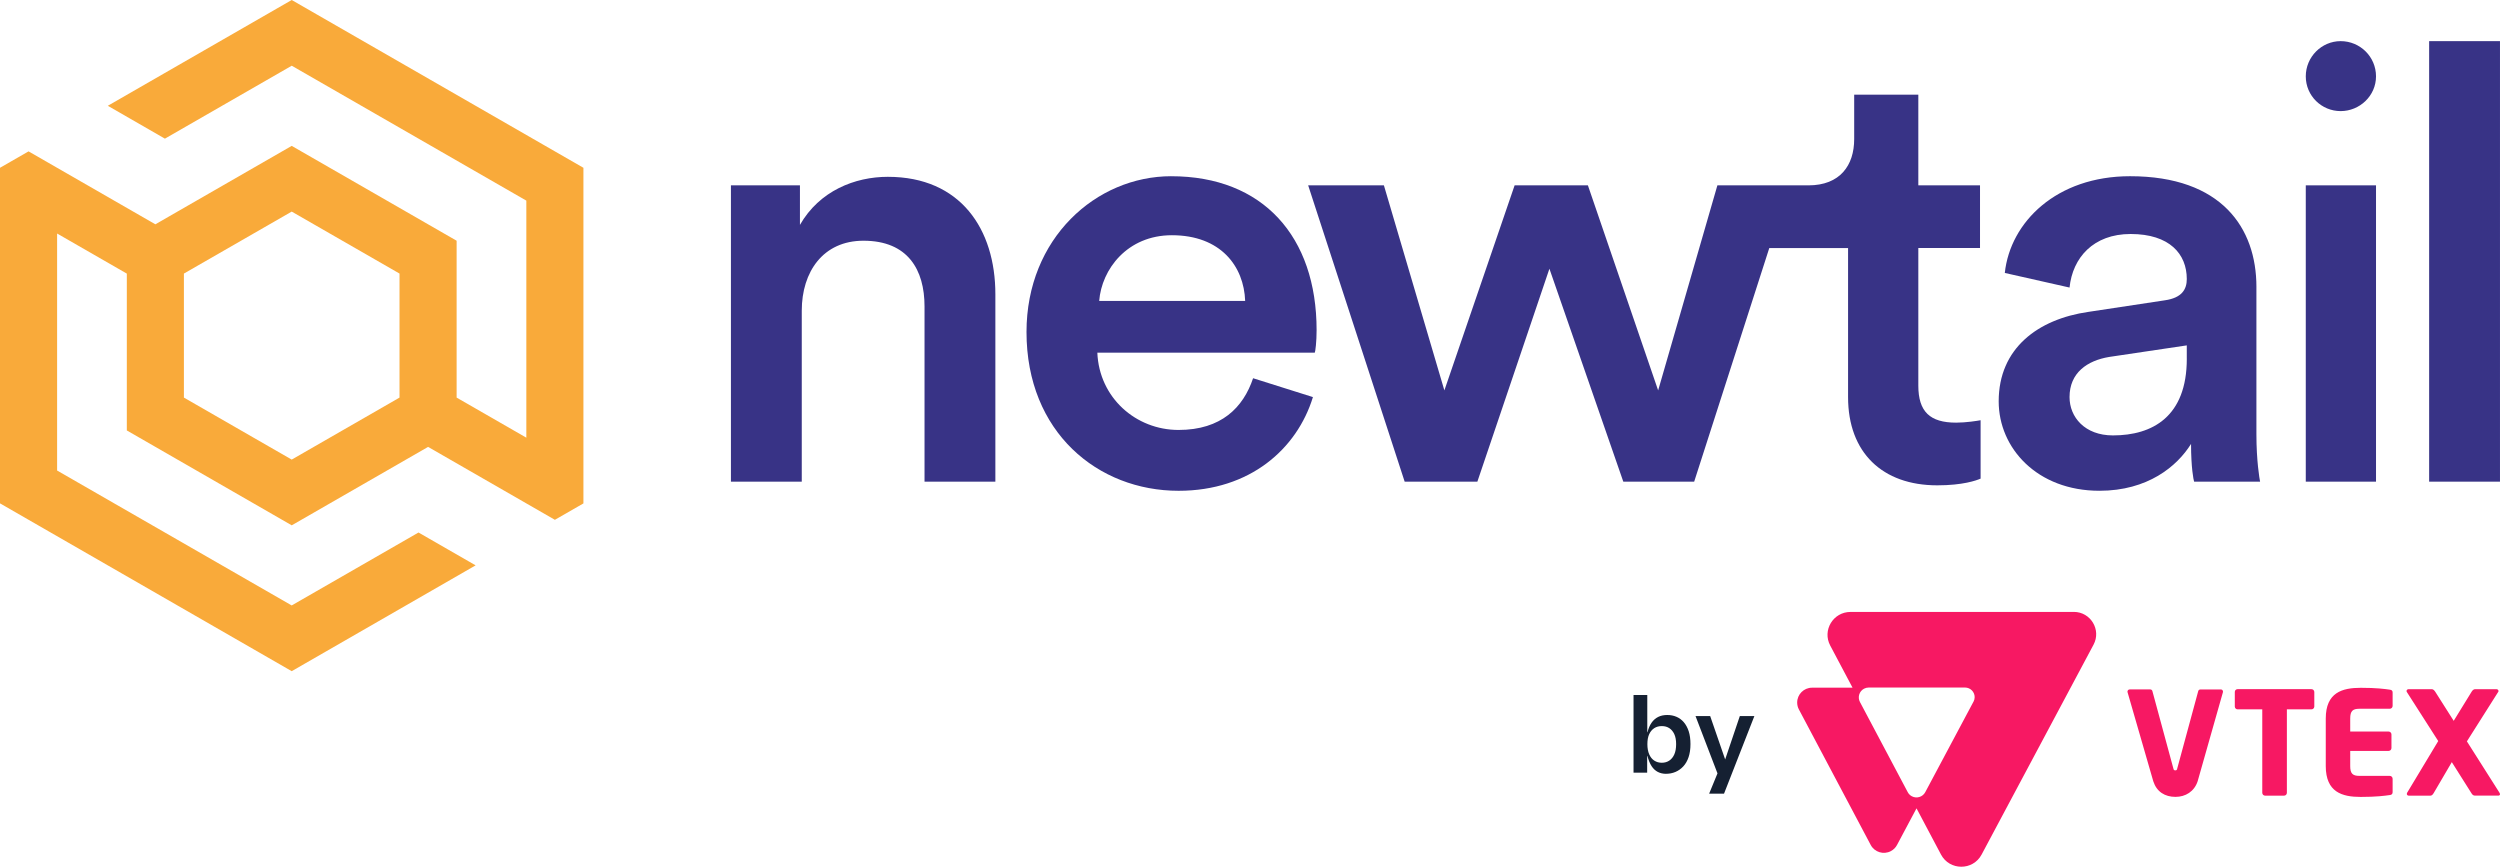
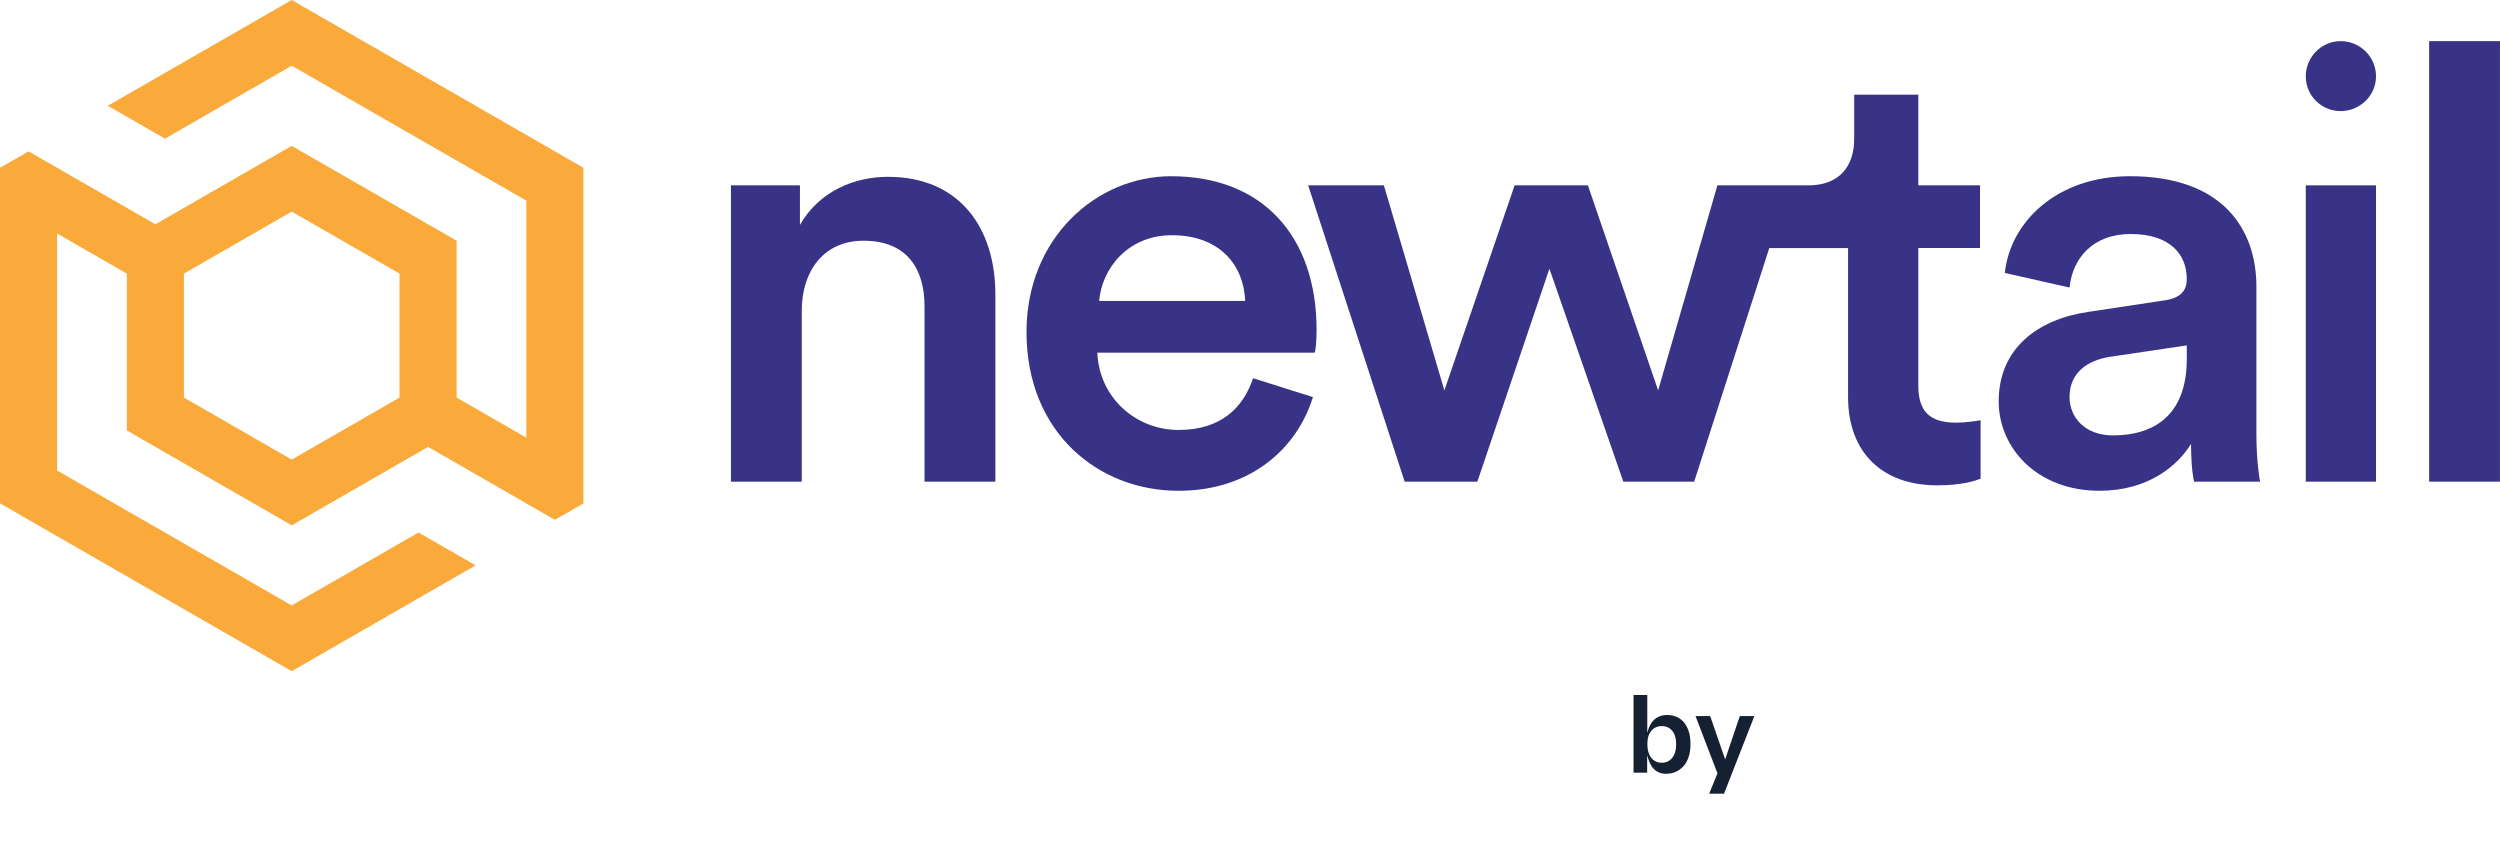
<svg xmlns="http://www.w3.org/2000/svg" id="Layer_2" viewBox="0 0 1287.06 446.23">
  <defs>
    <style>      .cls-1 {        fill: #152032;      }      .cls-2 {        fill: #f71863;      }      .cls-3 {        fill: #383386;      }      .cls-4 {        fill: #f9aa3a;      }    </style>
  </defs>
  <g id="Layer_1-2" data-name="Layer_1">
    <g>
      <g>
        <path class="cls-4" d="M205.68,204.69l-55.5,31.92-55.5-31.92v-63.85l55.5-31.91,55.5,31.91v63.85ZM300.36,259.15V86.38L150.18,0,55.5,54.46l29.4,16.92,65.29-37.55,120.78,69.46v122.04l-35.89-20.64v-80.76l-84.9-48.83-70.2,40.38L14.7,77.93,0,86.38v172.76l150.18,86.4,94.68-54.48-29.4-16.91-65.29,37.55L29.4,242.24v-122.02l35.89,20.64v80.74l84.9,48.85,70.2-40.38,65.28,37.54,14.7-8.45" />
        <g>
          <path class="cls-3" d="M457.1,91.03c-16.98,0-35.21,7.2-45.27,24.75v-20.36h-35.53v152.55h36.47v-88.02c0-20.05,11-36.02,31.76-36.02,22.95,0,31.44,15.04,31.44,33.83v90.21h36.47v-96.48c0-33.52-17.92-60.46-55.34-60.46Z" />
          <path class="cls-3" d="M602.99,90.72c-38.67,0-74.52,31.95-74.52,80.19,0,51.69,36.79,81.76,78.29,81.76,36.79,0,61-21.61,69.17-48.24l-30.81-9.71c-5.03,15.03-16.35,26.63-38.36,26.63s-40.88-16.6-41.82-39.78h111.94c.31-.63.94-5.64.94-11.59,0-48.24-27.67-79.25-74.83-79.25ZM565.89,154.93c1.26-16.29,14.47-33.83,37.42-33.83,25.15,0,37.1,15.98,37.73,33.83h-75.15Z" />
          <path class="cls-3" d="M987.6,198.47v-70.79h31.76v-32.26h-31.76v-46.67h-33.02v22.87c0,13.47-7.23,23.81-23.58,23.81h-46.85l-30.5,105.56-36.16-105.56h-37.73l-36.16,105.56-31.13-105.56h-38.99l49.68,152.55h37.42l37.1-109.64,38.04,109.64h36.48l38.67-120.28h40.56v76.74c0,28.51,17.61,45.42,45.91,45.42,13.2,0,20.12-2.51,22.32-3.45v-30.07c-1.57.31-7.54,1.25-12.57,1.25-13.52,0-19.49-5.64-19.49-19.11Z" />
          <path class="cls-3" d="M1161.66,147.73c0-30.38-17.92-57.01-65.08-57.01-37.73,0-61.63,23.49-64.46,49.8l33.33,7.52c1.57-15.35,12.26-27.57,31.44-27.57,20.12,0,28.92,10.34,28.92,23.18,0,5.32-2.52,9.71-11.32,10.96l-39.3,5.95c-26.09,3.76-46.22,18.8-46.22,46.05,0,24.12,19.81,46.05,51.87,46.05,24.84,0,39.93-12.53,47.16-24.12,0,12.22,1.26,18.48,1.58,19.42h33.96c-.31-1.57-1.89-10.65-1.89-24.43v-75.8ZM1125.82,184.69c0,29.76-17.61,39.47-38.05,39.47-14.45,0-22.32-9.4-22.32-19.73,0-12.53,9.12-18.79,20.43-20.67l39.93-5.95v6.89Z" />
          <path class="cls-3" d="M1205.02,21.18c-9.81,0-17.95,8.11-17.95,18.13s8.14,17.89,17.95,17.89,18.21-7.87,18.21-17.89-8.14-18.13-18.21-18.13Z" />
          <rect class="cls-3" x="1187.07" y="95.42" width="36.16" height="152.55" />
          <rect class="cls-3" x="1250.58" y="21.18" width="36.47" height="226.79" />
        </g>
      </g>
      <g>
-         <path class="cls-2" d="M1067.65,315.04h-114.96c-8.91,0-14.63,9.45-10.45,17.3l11.5,21.7h-20.84c-4.23,0-7.67,3.43-7.67,7.64,0,1.24.3,2.47.88,3.55l36.98,69.78c1.98,3.72,6.62,5.15,10.36,3.17,1.36-.72,2.48-1.82,3.18-3.17l10.04-18.86,12.6,23.78c4.43,8.36,16.45,8.38,20.9.03l57.64-108.07c4.07-7.64-1.49-16.87-10.16-16.87ZM1016.01,361.22l-24.84,46.61c-1.32,2.48-4.41,3.43-6.9,2.12-.91-.48-1.64-1.21-2.12-2.12l-24.6-46.41c-1.32-2.48-.37-5.56,2.12-6.87.74-.38,1.54-.59,2.38-.59h49.59c2.74,0,4.97,2.21,4.97,4.95,0,.8-.2,1.61-.58,2.31ZM1189.92,365.19h-12.58v42.96c0,.82-.66,1.48-1.48,1.48h-9.7c-.82,0-1.49-.66-1.49-1.48v-42.96h-12.65c-.78.03-1.44-.58-1.49-1.35v-7.64c0-.78.65-1.41,1.44-1.41h37.93c.82-.04,1.51.59,1.56,1.4v7.6c-.04.82-.73,1.44-1.56,1.41M1230.28,409.32c-2.59.37-6.95.96-14.94.96-9.55,0-17.98-2.44-17.98-15.87v-24.51c0-13.43,8.52-15.8,18.07-15.8,7.99,0,12.28.59,14.87.96,1.03.14,1.48.52,1.48,1.48v6.87c0,.82-.66,1.48-1.48,1.48h-15.61c-3.48,0-4.74,1.18-4.74,5.02v6.71h19.75c.82,0,1.48.66,1.48,1.48v7.01c0,.82-.66,1.48-1.48,1.48h-19.75v7.83c0,3.84,1.26,5.02,4.74,5.02h15.61c.82,0,1.48.66,1.48,1.48v6.87c0,.94-.44,1.4-1.48,1.54M1286.14,409.61h-11.77c-.96,0-1.4-.31-1.92-1.1l-10.2-16.15-9.25,15.8c-.52.89-1.03,1.48-1.84,1.48h-10.95c-.74,0-1.12-.44-1.12-.96,0-.18.07-.35.14-.52l16.03-26.65-16.2-25.31c-.09-.14-.13-.28-.14-.44.06-.56.54-.99,1.1-.96h11.91c.81,0,1.4.73,1.84,1.4l9.46,14.91,9.17-14.91c.37-.66,1.03-1.4,1.84-1.4h10.95c.57-.03,1.06.39,1.12.96,0,.16-.07.31-.16.44l-16.13,25.47,16.81,26.5c.13.23.21.48.23.73,0,.42-.37.72-.96.72M1143.32,354.92c.08,0,.17,0,.25.03.61.14,1.01.75.86,1.37,0,0-12.83,45.33-13.04,45.93-1.75,5.27-6.25,8-11.4,8-5.4,0-9.66-2.59-11.42-8.01-.14-.45-13.27-45.92-13.27-45.92-.01-.08-.03-.17-.03-.25,0-.63.51-1.14,1.15-1.14h10.58c.55,0,1.02.38,1.12.92l10.75,39.66c.16.8.37,1.1,1.03,1.1s.89-.3,1.03-1.1l10.75-39.64c.1-.54.57-.92,1.12-.92h10.51Z" />
        <g>
          <path class="cls-1" d="M857.73,398.38c-1.58,0-2.99-.32-4.25-.97-1.26-.65-2.33-1.65-3.21-3-.88-1.35-1.6-3.11-2.15-5.26h-.12v8.64h-7.02v-39.97h7.08v19.16h.12c.47-1.96,1.17-3.59,2.09-4.91.92-1.31,2.05-2.3,3.39-2.97,1.34-.67,2.89-1,4.66-1s3.26.3,4.72.91c1.45.61,2.72,1.54,3.8,2.79,1.08,1.25,1.93,2.81,2.54,4.67.61,1.86.91,4.07.91,6.62s-.32,4.78-.97,6.7c-.65,1.92-1.56,3.51-2.72,4.76-1.16,1.26-2.5,2.2-4.01,2.85-1.52.65-3.14.97-4.87.97ZM855.54,392.68c1.46,0,2.73-.36,3.83-1.09,1.1-.73,1.97-1.79,2.6-3.2.63-1.41.94-3.18.94-5.29s-.32-3.79-.94-5.14c-.63-1.35-1.48-2.38-2.57-3.09-1.08-.71-2.37-1.06-3.86-1.06s-2.79.35-3.89,1.06c-1.1.71-1.97,1.74-2.6,3.09-.63,1.35-.94,3.07-.94,5.14s.32,3.83.94,5.26c.63,1.43,1.51,2.51,2.63,3.23,1.12.73,2.41,1.09,3.86,1.09Z" />
          <path class="cls-1" d="M879.9,408.61l6.02-14.63-.82,6.52-12.21-31.86h7.55l7.9,22.87h-.36l7.73-22.87h7.49l-15.63,39.97h-7.67Z" />
        </g>
      </g>
    </g>
  </g>
</svg>